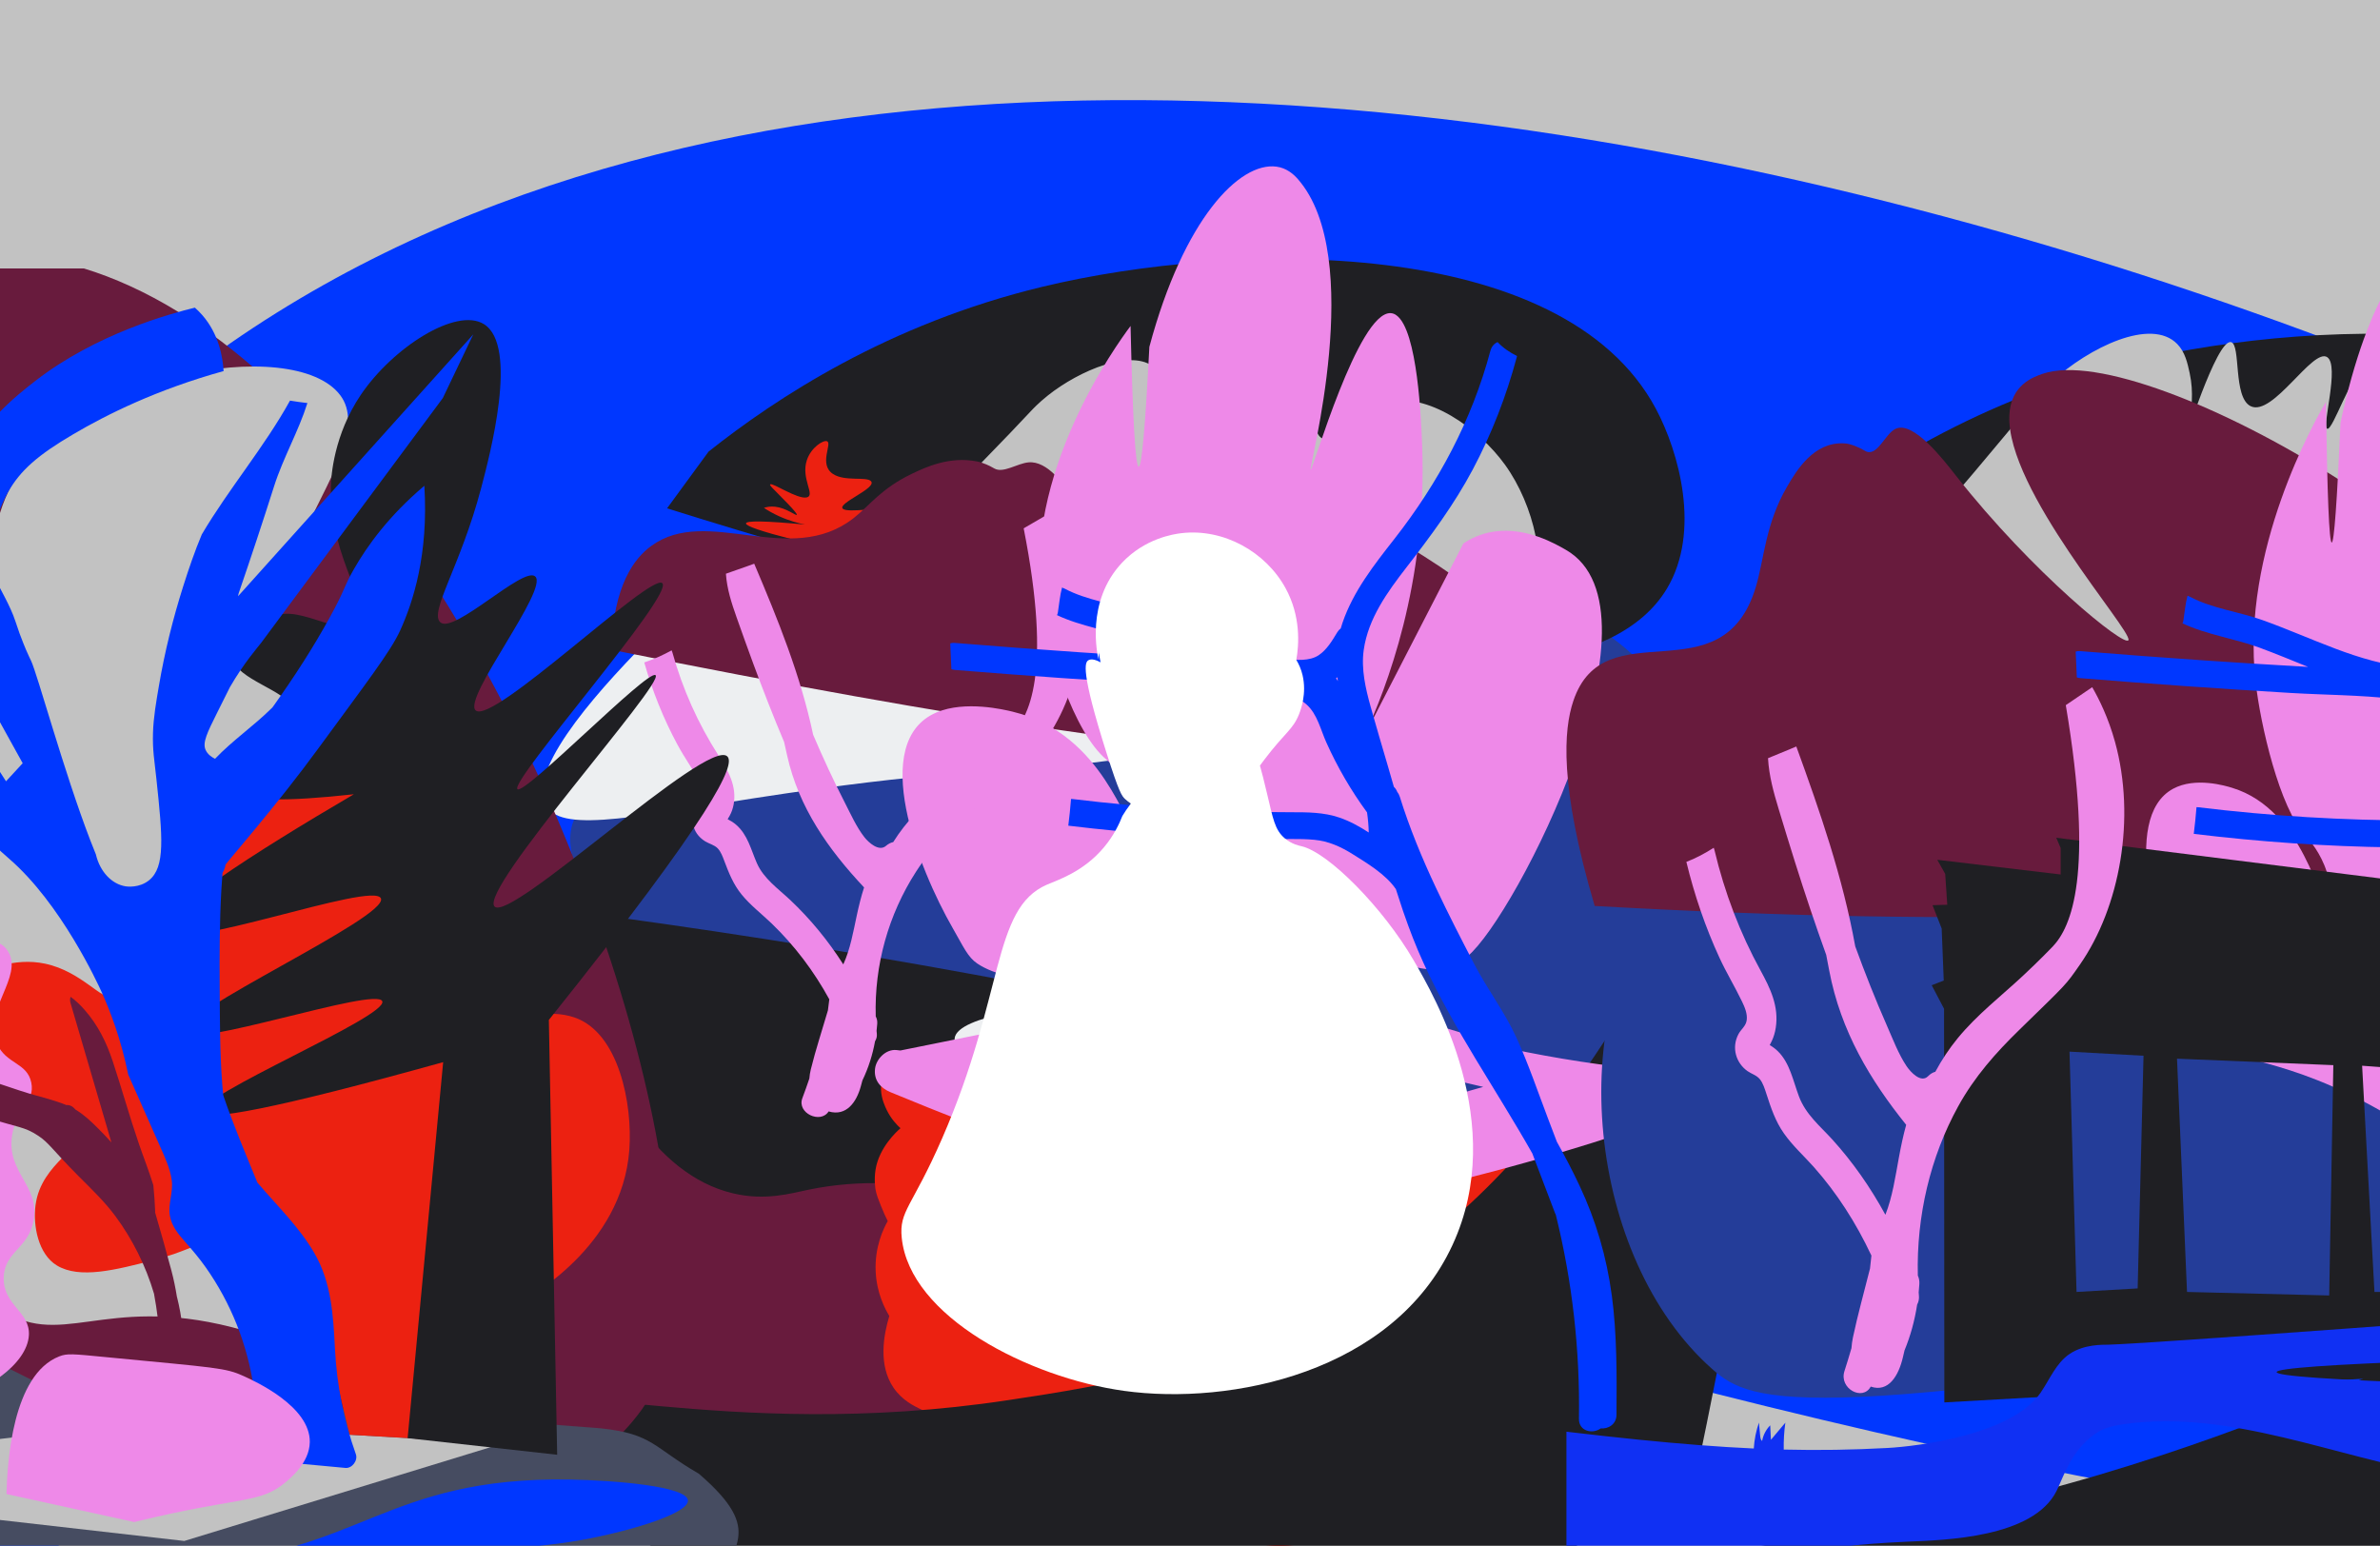
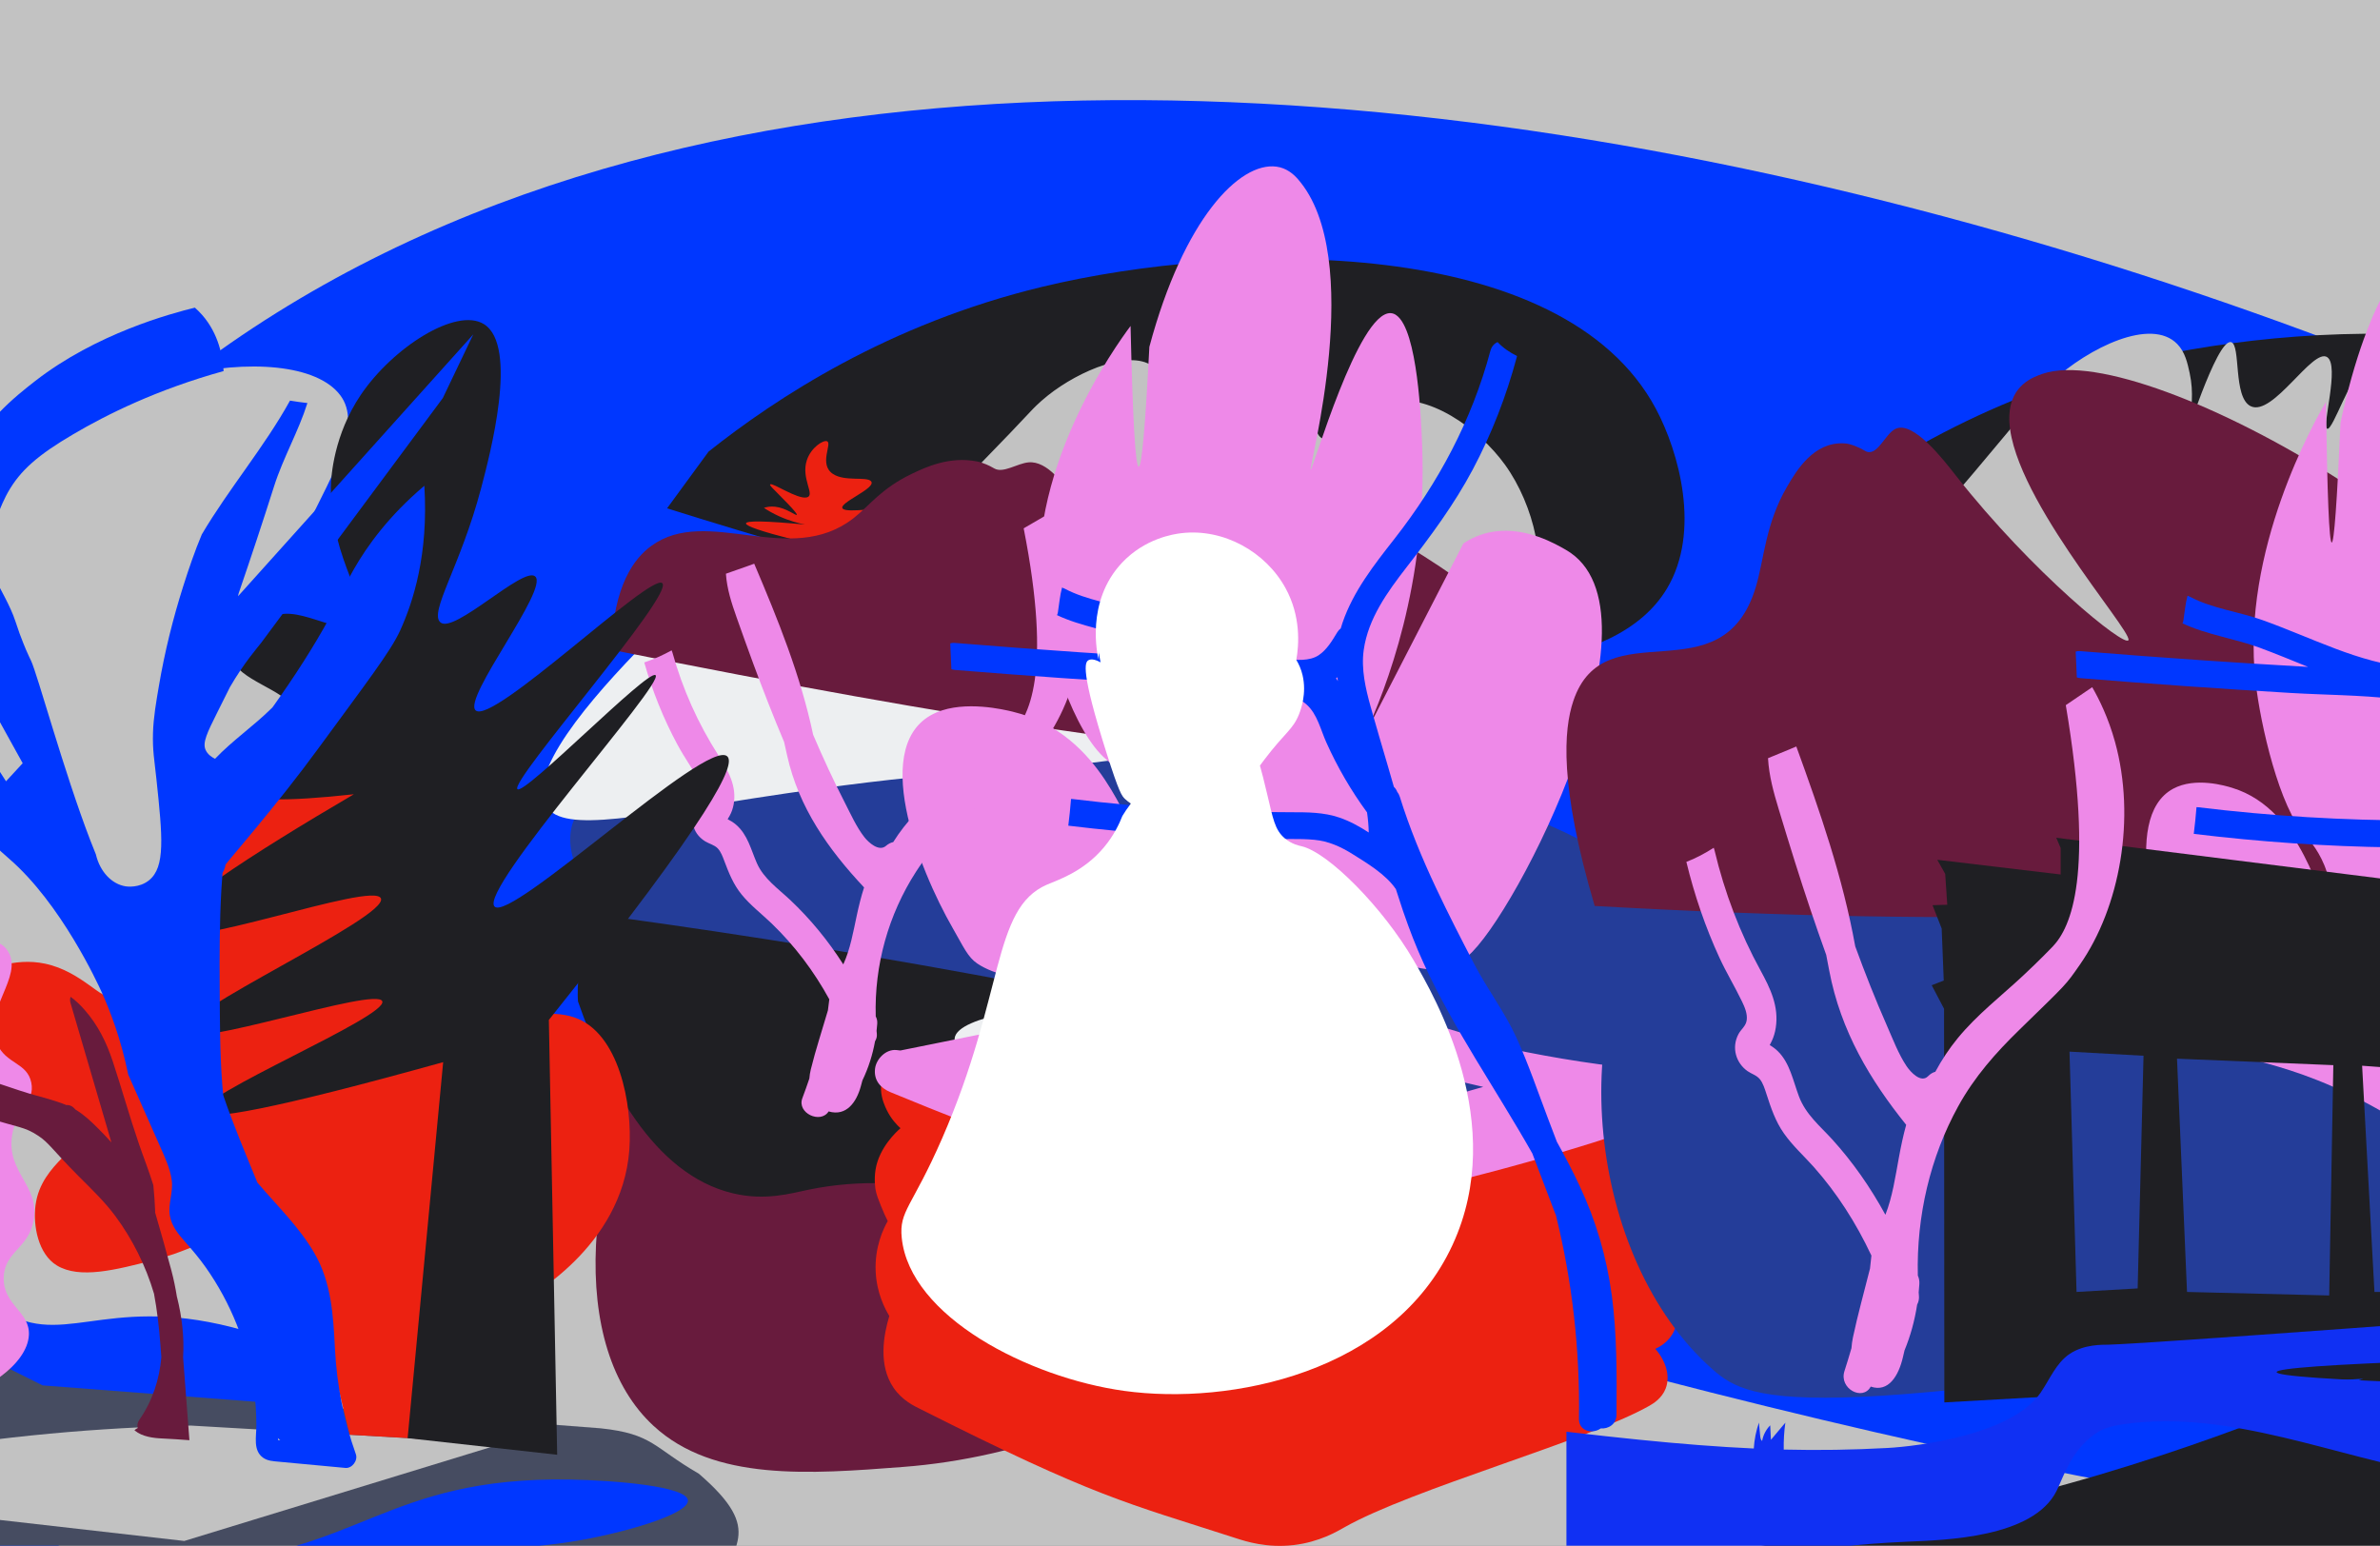
<svg xmlns="http://www.w3.org/2000/svg" width="1512" height="982" viewBox="0 0 1512 982" fill="none">
  <rect x="0" y="0" width="1512" height="982" fill="#808080" stroke="none" />
  <g clip-path="url(#clip0_6027_115)">
    <rect width="1512" height="982" fill="#C2C2C2" />
    <path d="M39.336 309.103C-169.673 526.091 -228.108 919.519 -115.366 999.936C-15.841 1070.94 177.111 869.297 503.444 710.467C2540.89 1394.41 2108.96 599.998 2004.12 513.62C1793.51 273.324 570.286 -242.098 39.336 309.065V309.103Z" fill="#0037FF" />
    <g clip-path="url(#clip1_6027_115)">
-       <path d="M363.653 523.547C372.52 495.487 417.648 505.858 587.489 475.237C882.721 422 948.052 354.303 1020.55 402.727C1107.26 460.65 1131.87 636.361 1058.09 721.792C1046.19 735.575 1008.22 774.225 898.56 782.793C621.568 804.41 339.924 598.641 363.665 523.558L363.653 523.547Z" fill="#243D99" />
+       <path d="M363.653 523.547C372.52 495.487 417.648 505.858 587.489 475.237C1107.26 460.65 1131.87 636.361 1058.09 721.792C1046.19 735.575 1008.22 774.225 898.56 782.793C621.568 804.41 339.924 598.641 363.665 523.558L363.653 523.547Z" fill="#243D99" />
      <path d="M450.164 286.893C492.581 253.239 564.023 205.837 662.193 182.199C783.885 152.887 992.72 148.994 1051.93 259.614C1066.63 287.088 1080.74 337.74 1058.97 373.978C994.65 481.083 656.863 396.157 423.781 322.947" fill="#1F1F23" />
      <path d="M418.567 399.787C472.332 400.327 516.151 398.041 545.6 395.95C729.649 382.868 822.788 333.364 922.267 383.178C931.915 388.014 971.162 407.654 968.428 425.4C966.005 441.136 932.144 445.11 756.698 475.249C741.33 477.89 716.027 482.255 681.684 485.953C647.135 489.675 630.94 489.525 602.053 491.88C574.28 494.143 536.802 498.209 479.132 507.11C396.572 519.848 351.536 530.3 345.31 508.385C338.557 484.633 381.284 436.668 418.579 399.787H418.567Z" fill="#EDEFF1" />
      <path d="M485.288 322.671C486.999 322.085 489.377 321.591 492.421 321.924C499.611 322.717 505.25 327.564 506.146 327.104C506.491 326.932 506.491 325.806 492.467 311.805C490.307 309.657 488.757 308.13 489.331 307.716C491.008 306.545 506.617 317.41 512.601 315.997C518.241 314.665 508.593 304.029 512.636 292.199C515.358 284.228 523.031 279.381 525.42 280.334C528.911 281.724 519.906 294.978 529.198 301.123C536.687 306.074 550.309 302.628 553.284 305.66C557.545 310.025 531.84 319.684 535.412 323.176C538.525 326.22 560.796 321.625 563.449 324.279C566.642 327.472 537.514 337.039 540.443 340.129C544.13 344.011 595.035 333.823 597.585 336.569C600.434 339.635 540.592 356.14 542.35 357.955C543.866 359.517 589.43 348.812 591.027 350.455C592.899 352.373 531.76 368.407 535.516 372.703C539.237 376.953 603.236 366.041 606.303 369.567C608.152 371.681 587.627 378.549 531.84 392.711C532.851 396.467 533.862 400.211 534.884 403.967C527.487 403.313 520.102 402.646 512.705 401.992C513.003 398.879 513.302 395.778 513.601 392.665C465.487 385.268 446.156 381.076 445.742 379.307C445.019 376.206 501.012 380.651 500.22 377.699C499.439 374.828 445.696 368.419 444.709 365.053C443.629 361.401 506.215 365.03 505.124 361.378C504.09 357.909 446.822 352.063 445.134 347.515C443.905 344.207 472.665 343.001 503.126 342.576C483.818 337.614 474.078 334.294 473.917 332.606C473.733 330.665 486.241 330.883 511.43 333.261C507.617 332.503 501.69 331.009 495.085 328.035C490.939 326.162 487.666 324.221 485.277 322.636L485.288 322.671Z" fill="#EC2111" />
      <path d="M573.373 344.482C614.389 303.593 639.302 277.933 655.187 260.9C656.002 260.027 659.85 255.904 665.742 251.217C685.9 235.206 719.392 221.124 733.486 233.621C737.758 237.411 739.033 242.557 740.228 247.347C744.604 264.943 735.668 280.954 736.127 281.126C736.92 281.425 754.642 231.198 762.522 232.737C767.966 233.793 763.475 258.522 773.077 262.646C785.103 267.814 806.593 235.241 814.426 239.777C821.249 243.729 811.394 272.202 814.426 273.213C817.435 274.212 827.796 246.462 832.907 247.703C837.719 248.863 831.529 274.178 839.948 278.496C848.149 282.7 858.842 261.13 879.539 255.616C907.013 248.311 939.737 272.604 956.081 295.208C974.849 321.166 983.612 360.964 972.793 381.421C955.576 414.017 872.142 428.926 573.385 344.471L573.373 344.482Z" fill="#C2C2C2" />
      <path d="M413.8 346.802C449.406 320.81 501.678 360.873 542.246 329.206C552.549 321.166 559.498 310.542 579.196 301.054C587.983 296.828 603.213 289.741 620.545 293.141C621.797 293.382 622.739 293.623 623.623 293.922C627.976 295.392 630.882 297.161 631.675 297.62C637.326 300.894 646.308 294.358 653.463 293.738C665.558 292.693 676.136 308.267 680.375 314.252C707.171 352.143 747.934 384.878 751.116 382.592C754.964 379.836 707.286 323.613 722.964 300.779C729.419 291.372 744.167 291.177 750.243 291.096C818.687 290.2 1012.07 403.175 993.938 455.608C979.937 496.095 838.799 503.561 388.29 412.777C389.806 371.417 403.072 354.624 413.8 346.791V346.802Z" fill="#681B3D" />
      <path d="M802.131 739.342C815.06 736.172 827.99 733.002 840.919 729.832C839.804 707.435 838.706 685.037 837.591 662.64C838.41 651.407 840.536 635.993 846.705 624.403C864.217 591.52 892.133 620.418 917.608 615.307C925.101 613.802 929.283 610.092 932.385 607.508C963.193 581.883 1061.79 387.922 994.855 349.352C988.146 345.482 969.867 334.949 949.776 337.625C940.331 338.877 933.587 342.645 929.649 345.309C908.739 385.946 887.828 426.583 866.918 467.22C880.545 437.747 906.874 370.785 903.494 282.918C902.901 267.585 900.671 209.639 887.027 200.22C886.312 199.726 885.145 199.014 883.49 198.934C862.84 197.946 834.054 298.677 832.66 298.482C831.039 298.252 868.155 163.351 824.452 113.697C821.647 110.516 817.238 106.703 810.895 105.864C787.546 102.797 752.067 138.714 730.181 220.366C727.602 271.111 725.354 296.483 723.42 296.471C721.329 296.471 719.604 266.666 718.245 207.089C709.515 218.781 649.328 301.422 661.909 384.947C666.021 412.203 681.686 464.831 703.015 482.691C704.27 483.736 712.756 490.72 718.437 501.459C724.605 513.129 725.738 525.993 722.218 526.682C714.411 528.221 702.109 466.255 643.194 452.104C637.949 450.841 613.205 444.903 595.047 452.587C551.571 470.976 583.32 551.537 605.294 589.705C612.159 601.639 614.808 608.071 620.889 612.16C643.124 627.126 685.903 621.647 768.5 659.137C779.652 664.19 788.887 668.842 795.37 672.207C797.617 694.593 799.883 716.968 802.148 739.354L802.131 739.342Z" fill="#EE89E8" />
      <path d="M429.34 625.597C600.215 676.043 771.078 726.477 941.953 776.912C926.206 787.536 906.06 800.515 882.123 814.447C873.704 819.34 836.548 840.819 791.799 861.367C711.628 898.191 650.994 926.032 573.614 931.97C514.324 936.519 453.518 941.194 415.259 905.932C361.643 856.543 366.524 741.903 429.34 625.586V625.597Z" fill="#681B3D" />
      <path d="M367.179 636.164C384.81 686.748 414.742 746.107 465.716 758.155C486.287 763.025 502.448 758.155 513.807 755.812C644.987 728.821 754.826 843.633 822.351 804.558C843.864 792.119 867.088 760.326 866.055 670.852C797.978 654.852 727.053 639.645 653.395 625.609C562.473 608.277 474.698 594.115 390.507 582.583C387.681 584.203 385.304 585.983 383.305 587.786C366.019 603.269 366.697 628.63 367.179 636.176V636.164Z" fill="#1F1F23" />
      <path d="M650.339 335.673C668.533 427.996 653.693 456.4 642.093 466.864C640.99 467.852 633.455 474.559 623.175 482.772C609.232 493.913 593.979 503.917 581.585 516.85C576.244 522.432 571.535 528.508 567.458 534.986C565.907 535.331 564.334 536.1 562.829 537.41C558.326 541.315 551.665 535.113 549.126 531.851C544.027 525.304 540.466 517.206 536.687 509.855C529.451 495.762 522.801 481.37 516.587 466.806C508.593 428.995 494.201 393.596 479.143 358.127C475.801 359.391 472.39 360.539 469.001 361.734C466.394 362.653 463.787 363.572 461.168 364.491C461.8 374.081 464.728 383.075 467.933 392.148C471.356 401.854 474.836 411.537 478.385 421.196C484.61 438.069 491.146 454.838 498.141 471.401C498.784 474.226 499.427 477.063 500.047 479.912C507.375 513.025 526.27 539.649 548.943 563.793C547.07 569.559 545.612 575.508 544.314 581.561C542.097 591.841 540.225 602.959 535.734 612.688C526.201 597.722 514.864 583.87 501.966 571.718C494.35 564.551 485.15 558.211 480.832 548.356C477.053 539.741 475.066 530.357 467.623 523.948C465.957 522.513 464.2 521.421 462.27 520.445C462.845 519.526 463.316 518.676 463.568 518.228C464.797 516.046 465.624 513.554 466.072 511.096C468.232 499.346 462.512 489.422 456.413 479.889C443.411 459.582 433.625 437.736 427.17 414.5C427.043 414.029 426.871 413.592 426.699 413.179C421.128 416.211 415.374 418.865 409.298 420.852C414.409 438.896 421.415 456.435 430.317 472.963C434.727 481.152 440.137 488.71 444.674 496.819C446.317 499.748 448.166 503.354 447.638 506.857C447.132 510.165 444.065 511.773 442.377 514.507C437.76 521.984 440.964 530.266 448.131 534.596C450.693 536.135 453.817 536.778 455.942 538.96C457.998 541.085 459.1 544.232 460.134 546.954C463.052 554.661 465.866 561.817 471.126 568.272C476.697 575.118 483.772 580.505 490.112 586.592C504.837 600.754 517.046 616.995 526.855 634.89C526.603 637.233 526.304 639.576 525.971 641.908C522.341 654.37 518.206 666.798 515.105 679.398C514.646 681.293 514.324 683.245 514.175 685.209C512.762 689.39 511.292 693.548 509.73 697.683C506.135 707.205 521.319 714.188 526.419 706.102C537.847 709.456 544.164 699.969 546.841 690.263C547.197 688.977 547.541 687.702 547.886 686.415C551.688 678.536 554.352 670.163 555.914 661.514C556.776 660.136 557.224 658.539 557.052 656.805C556.994 656.162 556.937 655.53 556.879 654.887C557.052 653.405 557.201 651.923 557.304 650.43C557.442 648.604 557.063 647.042 556.351 645.744C555.421 613.308 564.288 581.228 581.953 553.8C592.416 537.548 606.004 524.534 620.763 512.21C651.833 486.286 649.96 488.159 659.207 476.833C684.762 445.535 695.008 397.099 681.604 355.601C677.354 342.449 671.519 332.422 667.132 325.887L650.316 335.661L650.339 335.673Z" fill="#EE89E8" />
      <path d="M1059.66 750.754C1066.52 744.653 1071.8 737.155 1072.31 727.695C1073.38 708.013 1054.08 693.161 1035.29 698.772C1027.03 701.241 1022.29 707.596 1016.3 713.152C1010.04 718.944 1001.77 721.177 993.568 722.72C973.959 726.406 953.878 727.15 934.214 730.945C906.653 736.265 879.418 743.891 851.838 749.447C808.353 749.646 764.505 749.556 721.22 745.289C711.343 742.402 701.52 739.025 691.697 735.303C670.2 727.15 649.156 717.854 627.804 709.339C618.181 705.49 605.199 697.991 594.578 699.934C594.087 700.024 593.652 700.152 593.18 700.26C589.04 680.234 580.016 667.506 572.844 668.105C565.981 668.686 559.263 681.614 559.699 692.344C559.953 698.318 562.404 703.274 563.403 705.326C566.126 710.846 569.649 714.586 572.064 716.765C569.721 718.817 558.555 728.948 556.249 742.965C555.123 749.864 556.231 755.765 556.231 755.765C556.867 759.142 557.901 761.72 559.753 766.35C561.351 770.327 562.858 773.54 563.966 775.755C561.279 780.513 555.559 792.205 556.322 807.929C556.975 821.492 562.132 831.387 564.983 836.053C561.315 848.2 557.865 867.21 567.633 881.608C573.226 889.851 581.087 893.374 584.464 895.08C696.309 951.493 714.774 954.471 785.349 977.293C791.431 979.254 804.831 983.612 821.807 981.615C838.202 979.69 849.677 972.845 853.817 970.485C896.667 946.064 1008.46 915.379 1047.73 893.174C1050.42 891.649 1055.79 888.344 1058.17 882.207C1061.31 874.11 1058.22 864.505 1051.6 856.952C1059.29 853.447 1064.67 846.965 1065.52 838.141C1066.39 829.136 1062.84 820.893 1056.21 814.81C1054.45 813.194 1051.91 810.907 1049.31 809.345C1050.31 808.219 1051.27 806.948 1051.92 806.313C1065.85 792.95 1072.93 773.105 1054.76 759.778C1053.96 759.197 1052.76 758.652 1051.94 757.98C1053.38 755.184 1057.59 752.588 1059.66 750.754ZM1045.91 727.477C1044.91 726.224 1043.73 725.135 1042.43 724.264C1043.88 723.374 1045.31 723.229 1046.11 725.317C1046.37 725.988 1046.28 726.715 1045.91 727.477Z" fill="#EC2111" />
-       <path d="M443.491 998.428C387.773 970.402 316.848 920.025 325.015 897.548C335.283 869.315 458.744 917.039 640.484 889.53C700.808 880.399 787.124 867.34 871.568 813.287C1021.27 717.45 1061 559.405 1086.31 569.099C1116.46 580.653 1056.95 804.076 1069.81 807.418C1077.96 809.532 1105.03 720.964 1112.12 722.768C1119.42 724.628 1101.72 821.488 1074.58 951.508C934.166 1014.66 664.283 1109.51 443.491 998.428Z" fill="#1F1F23" />
      <path d="M606.475 659.619C608.301 644.837 666.787 638.944 682.718 637.336C693.917 636.211 707.539 634.89 724.952 636.165C766.565 639.197 822.788 656.46 822.317 672.529C821.812 689.62 757.054 707.928 697.971 700.681C652.028 695.041 604.775 673.368 606.475 659.63V659.619Z" fill="#EDEFF1" />
      <path d="M1050.34 680.088C1019.5 677.256 988.848 672.572 958.581 666.126C950.319 663.239 942.022 660.443 933.688 657.792C921.287 653.852 912.064 651.31 908.505 650.312C862.569 637.402 851.82 629.722 825.348 626.054C808.662 623.73 796.642 624.529 778.94 625.691C743.008 628.052 740.321 633.444 682.964 645.01C646.088 652.454 609.212 659.88 572.336 667.324C572.245 667.342 572.155 667.379 572.064 667.397C571.21 667.306 570.357 667.197 569.504 667.106C562.749 666.435 556.649 672.808 555.904 678.944C555.033 686.243 559.263 691.236 565.818 693.924C628.258 719.633 690.572 743.763 756.752 758.379C773.238 762.011 789.598 767.222 806.174 770.29C822.951 773.395 839.637 768.983 856.069 765.696C889.568 759.015 922.849 751.189 955.803 742.293C973.996 737.39 992.098 732.143 1010.07 726.551C1026.6 721.413 1043.21 715.712 1057.32 705.544C1068.63 697.392 1064.43 681.396 1050.33 680.088H1050.34ZM770.606 655.159C784.659 652.327 799.293 648.278 813.619 651.31C826.492 657.411 840.018 661.569 853.763 665.091C855.342 665.672 856.922 666.235 858.502 666.78C885.954 676.203 913.952 684.119 942.294 690.51C933.652 692.852 925.082 695.467 916.53 698.045C888.678 706.452 860.626 717.019 832.175 723.174C818.775 726.079 805.412 721.558 792.448 718.362C777.941 714.804 763.525 710.918 749.127 706.96C721.456 699.334 693.876 691.345 666.006 684.428C659.778 682.884 653.55 681.432 647.305 680.016C688.411 671.718 729.518 663.439 770.624 655.141L770.606 655.159Z" fill="#EE89E8" />
      <path d="M1023.92 822.729C1020.68 798.482 1013.88 775.419 1003.48 753.286C999.026 743.787 994.156 734.506 989.056 725.364C987.184 720.448 985.312 715.52 983.44 710.604C976.927 693.49 971.024 675.974 963.42 659.309C955.92 642.884 944.939 628.538 936.601 612.561C928.25 596.573 920.015 580.504 912.331 564.183C903.441 545.312 895.458 526.038 889.256 506.11C888.888 504.916 888.337 503.94 887.682 503.136C887.212 501.907 886.499 500.793 885.523 499.908C884.283 495.578 883.042 491.248 881.779 486.918C878.092 474.283 874.29 461.683 870.764 449.003C867.525 437.356 864.665 425.101 866.365 412.949C869.156 393.01 881.423 376.079 893.437 360.562C908.851 340.646 923.702 320.706 935.578 298.401C947.65 275.705 956.999 251.562 963.638 226.729C963.684 226.545 963.719 226.385 963.753 226.201C959.136 223.881 954.898 221.044 951.394 217.322C949.315 218.264 947.593 220.067 946.835 222.893C935.062 266.976 913.824 306.648 885.787 342.46C872.923 358.885 859.772 375.597 852.915 395.571C852.49 396.8 852.122 398.017 851.766 399.246C850.939 399.867 850.204 400.648 849.618 401.612C846.414 406.884 842.991 412.788 837.731 416.28C831.827 420.196 823.27 419.278 816.539 418.807C800.172 417.647 784.034 412.685 768.758 406.953C753.206 401.107 738.022 394.365 722.378 388.771C707.355 383.396 690.482 381.478 676.355 373.966C675.792 373.667 675.241 373.449 674.701 373.277C673.311 378.423 672.897 384.039 672.082 389.001C671.979 389.667 671.772 390.276 671.508 390.804C686.922 398.086 704.575 400.406 720.529 406.287C730.901 410.1 741.089 414.373 751.334 418.485C729.557 417.245 707.78 415.889 686.003 414.408C659.39 412.593 632.789 410.594 606.199 408.435C605.315 408.366 604.476 408.492 603.672 408.768L604.407 425.181C605.223 425.423 606.084 425.572 606.969 425.652C651.407 429.27 695.892 432.406 740.4 435.036C762.085 436.323 784.161 436.311 805.743 438.769C814.345 439.745 823.488 441.744 830.138 447.682C836.892 453.724 839.04 463.751 842.647 471.756C849.699 487.458 858.325 502.286 868.467 516.115C869.087 520.318 869.454 524.568 869.558 528.887C863.723 525.108 857.681 521.754 851.02 519.457C841.039 516.011 830.517 516.023 820.077 516.023C773.8 516.023 727.57 513.243 681.638 507.661C681.225 507.615 680.811 507.592 680.421 507.592C679.996 513.266 679.364 518.917 678.686 524.557C720.621 529.633 762.809 532.562 805.053 533.125C814.943 533.252 825.073 532.62 834.928 533.527C844.036 534.366 851.893 537.961 859.542 542.785C867.927 548.068 880.377 555.385 886.798 564.895C888.222 569.409 889.681 573.9 891.209 578.379C891.323 578.85 891.484 579.298 891.668 579.712C895.424 590.612 899.57 601.385 904.394 611.906C923.805 654.243 950.613 692.365 973.47 732.783C978.271 745.395 983.072 758.006 987.873 770.618C988.023 771.02 988.195 771.387 988.39 771.743C998.888 814.149 1003.79 857.692 1003.1 901.418C1002.98 909.401 1011.86 911.216 1016.91 907.494C1021.61 907.931 1026.9 904.956 1026.95 898.834C1027.13 873.45 1027.3 847.929 1023.94 822.717L1023.92 822.729ZM848.768 430.89C849.056 430.683 849.343 430.476 849.63 430.258C849.722 431.085 849.837 431.901 849.94 432.728C849.561 432.107 849.17 431.499 848.768 430.89Z" fill="#0037FF" />
    </g>
    <g clip-path="url(#clip2_6027_115)">
-       <path d="M380.883 923.277H-149.775L-282.288 5.572C-143.287 20.24 -318.109 229.85 -179.107 244.517C172.848 -104.951 510.201 751.943 407.989 895.125C400.822 905.164 391.92 914.639 380.871 923.277H380.883Z" fill="#681B3D" />
      <path d="M144.951 614.503C126.482 605.509 191.021 422.781 209.169 427.112C225.433 430.994 198.912 583.813 224.123 589.866C234.392 592.335 240.077 567.262 263.715 562.598C299.436 555.546 348.607 600.502 348.17 637.383C348.078 644.768 346.08 645.572 345.839 655.99C345.241 681.787 357.037 697.522 363.125 712.167C378.286 748.634 368.259 802.813 344.644 814.219C327.312 822.592 308.51 804.168 279.542 815.976C271.169 819.387 262.004 827.278 258.431 830.057C244.844 840.59 238.71 848.469 234.679 852.053C216.715 868.018 180.799 851.766 147.582 843.255C64.711 822.029 37.789 859.071 -1.975 830.057C-26.107 812.45 -35.434 784.792 -45.082 756.158C-56.901 721.091 -50.962 710.743 -57.394 669.945C-70.856 584.64 -107.415 562.874 -116.34 471.998C-117.017 465.038 -117.523 459.559 -117.81 453.552C-118.028 449.13 -118.522 438.908 -118.097 435.048C-115.455 411.158 -49.871 383.144 -23.132 404.576C-13.966 411.927 -13.174 422.023 -9.648 421.587C-0.689 420.461 -15.586 356.382 5.066 312.747C40.66 237.549 186.806 211.775 216.21 251.16C243.856 288.19 144.63 371.371 181.017 440.332C191.435 460.076 224.698 501.138 270.756 508.948C282.793 510.993 296.438 510.855 297.15 515.105C298.414 522.628 257.042 528.382 214.693 554.501C166.223 584.387 152.98 618.431 144.951 614.526V614.503Z" fill="#C2C2C2" />
      <path d="M-200.795 927.676C-168.589 922.163 -136.382 916.649 -104.176 911.136C-101.661 906.186 -99.145 901.235 -96.63 896.273C-112.193 874.967 -127.756 853.673 -143.32 832.366L-80.274 826.497C-44.496 844.381 -8.717 862.275 27.061 880.159C145.239 889.256 263.428 898.341 381.606 907.426C414.742 910.941 414.976 919.515 443.933 936.243C487.227 973.512 463.614 982.107 454.92 1014.16C236.057 1027.26 17.183 1040.36 -201.679 1053.46C-201.381 1011.52 -201.093 969.587 -200.795 927.653V927.676Z" fill="#464C61" />
      <path d="M-133.063 937.359C-111.584 932.408 -89.198 927.848 -65.963 923.817C1.367 912.136 64.241 906.933 121.188 905.681C187.174 909.494 253.148 913.307 319.134 917.121C251.781 937.749 184.429 958.378 117.076 978.995C73.464 974.021 29.841 969.059 -13.771 964.086C-53.535 955.173 -93.31 946.26 -133.074 937.359H-133.063Z" fill="#C2C2C2" />
      <path d="M319.146 917.12C315.401 907.679 293.211 851.088 296.277 829.851C297.07 824.326 299.436 822.179 300.263 821.512C308.694 814.701 327.094 825.682 329.954 827.428C335.329 824.636 395.193 792.361 399.799 730.625C401.981 701.416 393.126 656.024 364.963 646.411C333.698 635.741 291.43 665.558 283.344 656.415C278.796 651.269 293.28 642.471 290.316 627.23C287.583 613.217 272.077 614.434 262.452 596.379C254.458 581.39 260.648 572.649 252.344 565.654C241.375 556.408 225.444 567.4 219.104 560.175C209.559 549.31 240.87 518.976 231.222 502.7C224.227 490.881 197.603 489.733 178.433 498.404C153.911 509.5 158.723 528.566 133.225 547.357C102.431 570.053 74.831 557.258 64.849 576.405C53.984 597.24 78.713 627.586 71.305 632.708C65.527 636.705 52.135 617.145 28.543 612.218C9.258 608.186 -9.165 615.548 -23.212 623.887C-27.141 628.102 -36.972 639.875 -35.158 654.738C-32.918 673.092 -10.647 684.303 7.65 693.755C35.124 707.952 48.85 706.08 51.377 715.395C55.121 729.224 26.2 738.068 22.582 765.634C20.87 778.659 24.27 796.795 36.181 803.996C50.63 812.714 73.659 806.764 97.228 800.666C118.948 795.049 121.383 790.937 135.051 788.996C150.189 786.848 170.278 788.617 195.937 801.837L222.056 911.515C254.423 913.387 286.802 915.26 319.169 917.132L319.146 917.12Z" fill="#EC2111" />
      <path d="M-159.182 860.46C-177.444 847.079 -180.683 837.776 -179.753 831.504C-178.684 824.303 -172.126 821.443 -172.138 812.461C-172.138 810.072 -172.608 806.925 -179.753 794.933C-189.182 779.117 -191.411 779.497 -194.225 772.077C-197.383 763.738 -199.715 749.691 -193.467 744.648C-187.689 739.985 -178.145 745.912 -175.939 742.363C-173.516 738.458 -185.3 731.647 -187.368 717.978C-188.918 707.722 -184.152 699.096 -182.796 696.649C-175.319 683.119 -165.292 685.577 -159.94 675.32C-152.945 661.916 -167.451 652.704 -162.225 634.178C-158.515 621.038 -146.363 608.45 -134.039 607.508C-124.552 606.784 -119.831 613.331 -115.754 610.551C-107.599 605.004 -122.588 576.22 -113.468 569.409C-108.196 565.47 -99.536 572.361 -95.183 567.882C-91.335 563.93 -96.779 557.211 -95.183 548.069C-92.725 533.998 -74.738 520.985 -64.711 524.454C-54.971 527.819 -58.531 544.703 -44.898 551.882C-37.248 555.913 -33.389 552.031 -28.14 556.453C-19.709 563.54 -27.106 575.635 -19.755 587.695C-12.439 599.697 -0.953 594.54 5.135 604.452C15.059 620.636 -11.072 641.713 -1.975 662.869C3.768 676.216 17.183 674.838 19.871 687.759C22.478 700.336 10.315 704.31 7.685 721.286C4.009 744.959 25.224 752.93 21.399 775.132C18.252 793.383 2.711 794.979 2.355 811.703C1.965 829.379 19.205 833.193 18.355 848.274C17.298 867.019 -10.727 885.729 -35.743 890.174C-52.547 893.16 -63.298 888.888 -69.27 896.273C-75.278 903.704 -71.522 916.89 -66.985 927.514C-74.094 928.789 -81.204 930.053 -88.314 931.328C-82.582 912.25 -85.247 904.405 -89.072 900.856C-99.627 891.058 -124.092 909.286 -135.544 898.57C-144.101 890.576 -136.819 874.484 -148.5 865.043C-152.198 862.057 -156.299 860.943 -159.17 860.472L-159.182 860.46Z" fill="#EE89E8" />
      <path d="M173.253 453.001C177.755 452.232 182.556 450.83 183.085 448.143C184.624 440.275 147.996 430.294 149.293 419.221C149.879 414.271 157.506 413.72 167.476 399.868C170.715 395.365 170.002 395.136 171.53 393.688C185.256 380.813 217.381 405.875 226.536 396.273C237.551 384.706 209.801 357.393 210.203 309.463C210.26 302.353 212.201 276.131 229.109 251.011C249.427 220.815 289.834 194.984 307.442 205.93C329.564 219.69 311.301 288.8 305.604 310.324C292.441 360.115 272.364 389.06 279.818 395.423C288.513 402.843 332.515 359.644 339.981 366.203C348.94 374.071 293.831 443.525 302.158 451.301C312.622 461.064 413.594 363.584 420.773 370.51C428.399 377.861 323.465 496.51 328.737 501.357C333.182 505.445 411.871 424.746 416.477 428.961C422.243 434.233 303.858 565.459 314.196 575.946C324.383 586.283 449.372 468.576 462.041 480.533C467.428 485.621 454.311 515.909 348.688 647.985C350.445 740.067 352.202 832.148 353.971 924.23C322.305 920.716 290.627 917.189 258.96 913.675C266.483 834.044 274.018 754.412 281.541 674.793C173.781 704.782 130.652 712.592 128.539 706.597C124.863 696.145 246.59 645.929 242.857 636.12C239.216 626.564 120.923 666.948 116.501 655.887C111.689 643.85 246.808 582.837 241.996 570.788C237.424 559.348 112.033 605.992 105.326 591.417C100.444 580.804 160.538 542.281 224.801 504.607C202.634 507.019 185.818 508.087 174.356 507.8C157.414 507.375 156.277 503.654 156.036 502.884C154.049 496.567 173.712 483.921 205.769 467.933C203.69 465.716 201.037 463.315 197.729 461.099C188.288 454.77 178.686 453.357 173.23 453.036L173.253 453.001Z" fill="#1F1F23" />
      <path d="M269.584 308.612C246.911 327.816 233.266 346.814 224.732 361.757C217.967 373.587 219.839 373.404 209.663 391.953C198.947 411.491 186.818 430.224 173.873 448.337C173.609 448.705 173.356 449.049 173.103 449.405C172.92 449.589 172.736 449.784 172.541 449.968C161.124 461.27 147.685 470.447 136.613 482.071C134.58 481.083 131.892 479.337 130.583 476.351C128.573 471.78 131.628 465.474 137.83 453.046C143.298 442.089 146.031 436.599 146.077 436.541C154.99 421.081 164.305 410.56 165.89 408.424C204.368 356.577 242.845 304.741 281.323 252.894C287.778 239.41 294.222 225.914 300.677 212.43C250.874 267.872 201.071 323.314 151.269 378.756C151.349 378.331 151.372 377.676 151.625 376.941C159.389 354.326 166.89 331.676 174.137 308.888C179.892 290.798 189.597 274.143 195.294 256.064C191.607 255.639 187.92 255.134 184.245 254.514C167.774 284.262 145.492 310.266 128.205 339.52C123.737 350.179 119.981 361.148 116.467 372.221C109.874 393.01 104.613 414.201 100.961 435.703C99.284 445.581 97.481 455.677 97.194 465.715C96.883 476.776 98.043 482.496 99.353 494.786C103.293 531.897 105.073 550.825 94.713 559.233C88.418 564.333 80.551 563.218 79.907 563.115C70.983 561.76 63.448 553.708 60.921 542.831C59.371 539.029 58.165 535.94 57.395 533.941C40.545 490.226 23.673 427.823 19.653 419.611C19.48 419.267 18.16 416.579 16.529 412.811C16 411.594 15.506 410.376 14.84 408.7C12.934 403.91 12.015 401.509 9.729 394.538C6.513 384.763 0.001 374.173 -2.561 368.43C-12.783 345.459 3.09 316.216 5.066 312.712C12.899 298.861 23.983 289.132 46.656 275.809C67.629 263.484 99.376 247.576 142.057 235.746C141.517 226.913 139.105 212.292 128.481 200.151C126.953 198.406 125.38 196.855 123.795 195.454C108.622 199.164 61.163 211.89 22.329 242.086C9.35 252.182 -10.67 268.09 -24.303 295.851C-26.072 299.446 -27.359 302.502 -28.209 304.592L-29.943 299.148C-31.953 292.842 -33.998 286.548 -35.962 280.219C-36.766 276.544 -37.558 272.88 -38.328 269.193C-40.855 256.972 -43.129 244.693 -45.15 232.369C-47.39 218.69 -48.768 208.708 -50.25 196.108C-50.399 194.856 -50.629 193.616 -50.951 192.398C-59.772 192.777 -68.616 192.881 -77.448 192.904C-81.135 192.904 -85.098 192.64 -89.107 192.513C-89.29 193.673 -89.371 194.868 -89.302 196.108C-88.13 215.749 -86.798 235.459 -83.019 254.812C-80.596 267.275 -77.081 279.473 -73.302 291.59C-71.545 299.596 -69.661 307.578 -67.686 315.55C-67.502 315.997 -67.306 316.434 -67.111 316.882C-66.089 317.801 -65.411 319.099 -65.411 320.787C-63.746 324.577 -62.08 328.368 -60.691 332.284C-57.911 340.083 -54.741 347.905 -51.536 355.543C-48.24 363.376 -44.002 370.693 -41.061 378.722C-38.695 385.2 -34.526 391.735 -33.481 398.592C-25.682 412.547 -17.894 426.526 -10.13 440.527C-1.929 455.309 6.26 470.091 14.415 484.897C10.889 488.721 7.351 492.535 3.825 496.359C-9.648 475.168 -20.1 459.8 -27.336 449.44C-34.939 438.563 -37.857 434.049 -41.992 426.353C-46.448 418.084 -49.469 409.17 -54.121 400.97C-54.19 400.855 -54.236 400.751 -54.293 400.637C-56.544 397.742 -58.692 394.733 -60.714 391.494C-65.675 383.546 -70.499 375.528 -75.553 367.638C-83.478 355.267 -92.449 340.818 -91.599 325.611C-93.885 325.967 -96.193 326.266 -98.513 326.381C-100.041 326.45 -101.592 326.507 -103.142 326.587C-105.428 327.058 -107.714 327.598 -109.999 328.161C-110.505 329.815 -110.849 331.561 -110.987 333.387C-111.768 343.093 -110.918 352.304 -108.908 361.16C-106.645 377.194 -102.476 392.884 -96.055 407.93C-90.933 419.933 -84.168 430.752 -75.955 440.883C-68.444 450.152 -59.175 457.939 -51.892 467.381C-51.801 467.576 -50.457 469.483 -50.193 469.85C-49.951 470.195 -49.733 470.551 -49.503 470.907C-43.818 481.359 -38.087 491.914 -31.792 502.01C-29.966 505.031 -28.048 507.995 -26.015 510.878C-13.105 529.255 1.781 542.073 5.709 545.473C38.811 574.061 62.185 624.978 64.643 630.434C70.018 642.344 76.795 659.941 81.469 682.694C88.177 697.821 94.873 712.948 101.57 728.075C104.648 735.023 108.105 742.306 109.116 749.921C110.127 757.524 106.646 764.795 107.921 772.341C109.035 778.945 113.285 784.102 117.592 788.961C122.187 794.152 126.632 799.413 130.64 805.076C146.64 827.714 157.115 854.017 161.158 881.433C162.353 889.508 162.87 897.709 162.87 905.875C162.87 912.617 160.687 921.37 167.004 926.01C169.968 928.181 173.379 928.273 176.917 928.629C181.385 929.077 185.864 929.467 190.344 929.881L219.426 932.591C223.71 932.993 227.489 927.836 226.076 923.862C218.369 902.269 213.993 879.975 212.81 857.083C211.707 835.789 210.651 814.907 199.659 796.002C189.976 779.347 175.872 765.897 163.501 751.276C155.99 732.899 148.156 714.521 141.828 695.845C141.586 693.594 141.38 691.331 141.207 689.057C139.634 668.566 139.726 647.949 139.565 627.413C139.416 606.83 139.484 586.225 140.61 565.665C140.817 561.944 141.069 558.234 141.357 554.524C142.321 552.962 143.011 551.204 143.321 549.263C143.481 549.045 143.619 548.861 143.688 548.769C144.308 547.988 144.94 547.207 145.583 546.438C147.249 544.405 148.949 542.406 150.637 540.396C154.29 536.066 157.919 531.724 161.526 527.36C175.515 510.453 189.241 493.235 202.22 475.49C232.451 434.164 248.14 413.926 254.205 400.591C262.44 382.489 272.307 352.27 269.584 308.578V308.612ZM178.077 915.006L176.618 914.869C176.664 914.593 176.63 914.202 176.526 913.709C177.032 914.156 177.548 914.593 178.077 915.006Z" fill="#0037FF" />
      <path d="M112.412 824.016C111.516 818.411 110.391 812.829 108.921 807.293C105.636 794.911 102.132 782.575 98.537 770.262C98.56 769.998 98.583 769.734 98.572 769.447C98.354 763.945 97.952 758.467 97.423 752.999C97.377 752.861 97.343 752.724 97.297 752.586C94.632 743.925 91.29 735.541 88.349 726.984C82.331 709.479 77.38 691.63 71.557 674.069C67.583 662.1 62.242 651.315 53.88 641.736C51.319 638.807 48.264 635.752 44.853 633.294C44.451 634.465 44.382 635.809 44.818 637.291C53.467 666.798 62.116 696.294 70.776 725.801C67.928 722.573 64.918 719.484 61.886 716.463C57.579 712.167 53.122 707.998 47.908 704.908C47.667 704.644 47.425 704.368 47.173 704.104C45.668 702.485 43.853 701.899 42.108 702.048C38.788 700.67 35.377 699.556 31.931 698.545C26.349 696.891 22.214 695.777 21.571 695.605C15.541 694.077 -13.725 684.302 -89.405 657.931C-92.725 664.777 -96.056 671.611 -99.375 678.456C-83.972 681.672 -71.912 685.302 -64.182 687.84C-37.535 696.592 -35.054 701.29 -7.879 710.123C11.819 716.532 15.3 715.613 24.396 721.631C31.253 726.168 33.447 730.705 50.056 747.36C58.096 755.423 66.434 763.371 73.234 772.537C84.088 787.17 92.645 804.226 97.837 821.891C99.824 832.481 101.053 843.14 101.891 854.132C102.098 856.831 102.305 859.53 102.511 862.23C101.294 876.369 96.837 890.094 88.522 902.016C87.235 903.854 87.04 905.68 87.545 907.242C87.396 907.311 87.258 907.392 87.109 907.461C86.443 907.759 85.891 908.196 85.421 908.713C85.524 908.793 85.639 908.862 85.742 908.942C90.428 912.756 97.446 913.663 103.269 913.893C108.978 914.122 114.652 914.582 120.337 914.984C118.994 897.422 117.65 879.86 116.317 862.298C117.121 849.584 115.617 836.628 112.447 823.993L112.412 824.016Z" fill="#681B3D" />
      <path d="M462.546 1003.33C321.856 988.734 289.133 984.232 289.237 983.095C289.34 981.992 320.57 986.116 362.252 979.58C395.538 974.354 437.829 961.972 437.036 953.186C436.221 944.158 390.071 940.482 362.252 939.989C243.362 937.864 225.731 989.55 122.072 991.893C62.69 993.237 40.052 976.915 -42.44 985.737C-67.502 988.413 -113.457 993.329 -113.698 1001.58C-114.192 1018.14 69.777 1050.73 258.443 1036.77C343.519 1030.46 413.548 1015.88 462.546 1003.33Z" fill="#0037FF" />
-       <path d="M4.112 949.177C4.618 928.916 7.937 873.313 37.628 861.735C42.705 859.748 45.852 860.116 67.996 862.264C137.911 869.017 143.125 868.925 154.921 874.301C162.307 877.678 197.155 893.585 196.81 916.189C196.603 929.295 184.658 939.035 180.581 942.366C168.555 952.175 157.724 952.106 126.126 958.078C116.926 959.813 102.764 962.673 85.283 966.98C58.233 961.042 31.173 955.115 4.124 949.177H4.112Z" fill="#EE89E8" />
    </g>
    <g clip-path="url(#clip3_6027_115)">
      <path d="M1056.64 570.989C1096.67 525.827 1149.28 546.329 1280.48 522.68C1575.71 469.443 1641.04 401.745 1713.54 450.17C1800.24 508.093 1824.86 683.803 1751.07 769.234C1718.38 807.08 1675.93 815.534 1591.55 830.236C1146.94 907.65 1113.12 892.121 1087.93 869.919C1007.62 799.132 993.835 641.845 1056.64 570.989Z" fill="#243D99" />
      <path d="M1143.15 334.335C1185.57 300.681 1257.01 253.279 1355.18 229.642C1476.87 200.33 1685.71 196.436 1744.92 307.056C1759.62 334.53 1773.72 385.183 1751.96 421.421C1687.64 528.526 1349.85 443.6 1116.77 370.389" fill="#1F1F23" />
      <path d="M1111.55 447.229C1165.32 447.769 1209.14 445.483 1238.59 443.393C1422.64 430.31 1515.77 380.807 1615.25 430.621C1624.9 435.456 1664.15 455.097 1661.41 472.842C1658.99 488.578 1625.13 492.552 1449.68 522.691C1434.32 525.333 1409.01 529.697 1374.67 533.396C1340.12 537.117 1323.93 536.968 1295.04 539.322C1267.27 541.585 1229.79 545.651 1172.12 554.553C1089.56 567.29 1044.52 577.743 1038.3 555.828C1031.54 532.075 1074.27 484.11 1111.56 447.229H1111.55Z" fill="#EDEFF1" />
      <path d="M1178.27 370.113C1179.99 369.527 1182.36 369.033 1185.41 369.366C1192.6 370.159 1198.24 375.006 1199.13 374.547C1199.48 374.374 1199.48 373.249 1185.45 359.247C1183.29 357.1 1181.74 355.572 1182.32 355.158C1183.99 353.987 1199.6 364.853 1205.59 363.44C1211.23 362.107 1201.58 351.472 1205.62 339.641C1208.34 331.67 1216.02 326.823 1218.41 327.776C1221.9 329.166 1212.89 342.421 1222.18 348.566C1229.67 353.516 1243.3 350.07 1246.27 353.103C1250.53 357.467 1224.83 367.127 1228.4 370.618C1231.51 373.662 1253.78 369.068 1256.43 371.721C1259.63 374.914 1230.5 384.482 1233.43 387.571C1237.12 391.454 1288.02 381.266 1290.57 384.011C1293.42 387.078 1233.58 403.583 1235.34 405.398C1236.85 406.96 1282.42 396.255 1284.01 397.897C1285.88 399.815 1224.75 415.85 1228.5 420.145C1232.22 424.395 1296.22 413.484 1299.29 417.01C1301.14 419.123 1280.61 425.992 1224.83 440.154C1225.84 443.91 1226.85 447.654 1227.87 451.41C1220.47 450.755 1213.09 450.089 1205.69 449.434C1205.99 446.322 1206.29 443.22 1206.59 440.108C1158.47 432.711 1139.14 428.518 1138.73 426.75C1138 423.648 1194 428.094 1193.21 425.142C1192.42 422.27 1138.68 415.861 1137.69 412.496C1136.61 408.843 1199.2 412.473 1198.11 408.82C1197.08 405.352 1139.81 399.505 1138.12 394.957C1136.89 391.649 1165.65 390.443 1196.11 390.018C1176.8 385.056 1167.06 381.737 1166.9 380.048C1166.72 378.107 1179.23 378.325 1204.42 380.703C1200.6 379.945 1194.68 378.452 1188.07 375.477C1183.92 373.605 1180.65 371.664 1178.26 370.079L1178.27 370.113Z" fill="#EC2111" />
      <path d="M1194.66 369.321C1242.95 313.706 1272.29 278.801 1291 255.645C1291.95 254.462 1296.49 248.857 1303.42 242.483C1327.16 220.706 1366.58 201.559 1383.18 218.546C1388.21 223.692 1389.72 230.71 1391.12 237.222C1396.28 261.159 1385.74 282.924 1386.28 283.166C1387.21 283.579 1408.08 215.261 1417.36 217.352C1423.77 218.799 1418.49 252.418 1429.79 258.035C1443.95 265.064 1469.26 220.752 1478.48 226.919C1486.51 232.295 1474.91 271.025 1478.48 272.392C1482.02 273.747 1494.21 236.005 1500.23 237.693C1505.9 239.278 1498.6 273.713 1508.51 279.57C1518.17 285.29 1530.76 255.944 1555.12 248.455C1587.47 238.52 1626 271.565 1645.24 302.301C1667.34 337.608 1677.65 391.73 1664.93 419.571C1644.66 463.907 1546.43 484.191 1194.65 369.309L1194.66 369.321Z" fill="#C2C2C2" />
      <path d="M999.486 445.437C1019.25 386.216 1094.15 444.116 1115.48 372.847C1120.89 354.756 1121.49 332.899 1135.31 309.204C1141.46 298.637 1152.28 280.765 1171.33 281.661C1172.7 281.729 1173.77 281.867 1174.81 282.143C1179.94 283.498 1183.84 285.876 1184.9 286.485C1192.39 290.792 1197.38 275.883 1204.05 272.518C1215.33 266.809 1234.88 292.365 1242.55 302.128C1291.12 363.945 1350.41 411.864 1352.2 406.638C1354.36 400.332 1274.51 311.087 1276.52 263.903C1277.35 244.481 1291.74 239.531 1297.67 237.486C1364.45 214.503 1620.89 363.463 1633.83 466.215C1643.81 545.548 1509.39 603.333 1013.1 575.571C990.331 498.513 993.524 463.286 999.486 445.437Z" fill="#681B3D" />
      <path d="M1541.04 787.371C1551.15 784.166 1561.26 780.962 1571.35 777.757C1570.57 755.36 1569.8 732.962 1569.02 710.565C1569.71 699.332 1571.42 683.906 1576.28 672.306C1590.09 639.376 1611.77 668.194 1631.68 663.025C1636.95 661.658 1640.13 658.27 1643.24 655.18C1711.07 587.896 1771.64 527.825 1757.7 508.61C1746.06 492.575 1687.04 511.309 1687.31 514.479C1687.42 515.593 1695.09 517.212 1700.99 514.651C1724.4 504.532 1728.55 425.211 1693.02 396.841C1688.5 393.223 1674.53 382.334 1657.88 385.229C1650.5 386.504 1645.22 390.294 1642.14 392.97C1636.18 428.955 1632.89 436.341 1630.99 436.203C1626.04 435.847 1620.02 384.275 1621.97 330.648C1622.73 309.813 1625.11 261.825 1609.44 247.985C1608.88 247.491 1607.97 246.779 1606.68 246.71C1590.57 245.779 1567.7 346.59 1566.61 346.395C1565.35 346.166 1594.84 211.161 1560.94 161.611C1558.77 158.441 1555.33 154.628 1550.38 153.812C1532.16 150.803 1504.32 186.823 1486.91 268.533C1484.7 319.289 1482.84 344.661 1481.34 344.661C1479.71 344.661 1478.48 314.867 1477.65 255.278C1470.8 266.994 1423.47 349.795 1432.97 433.297C1436.07 460.541 1448.1 513.135 1464.67 530.95C1465.64 531.995 1472.25 538.955 1476.64 549.683C1481.41 561.33 1482.25 574.194 1479.5 574.906C1473.4 576.468 1464.03 514.525 1418.1 500.524C1414.01 499.272 1394.72 493.391 1380.51 501.132C1346.5 519.636 1370.96 600.117 1387.97 638.227C1393.29 650.149 1395.32 656.57 1400.05 660.648C1417.36 675.556 1450.78 669.974 1515.11 707.246C1523.79 712.276 1530.99 716.905 1536.03 720.247C1537.71 742.622 1539.38 764.996 1541.05 787.382L1541.04 787.371Z" fill="#EE89E8" />
      <path d="M1598.44 870.447C1600.37 797.65 1602.3 724.864 1604.23 652.067L1596.94 649.827L1598.62 625.753C1600.24 622.043 1601.85 618.322 1603.47 614.612C1600.87 614.359 1598.28 614.106 1595.68 613.854C1596.21 608.57 1596.74 603.275 1597.27 597.992C1598.9 596.234 1600.54 594.477 1602.17 592.72C1578.59 589.55 1555.01 586.368 1531.43 583.198L1533.67 568.634L1538.15 561.352L1306.33 532.235C1307.26 534.418 1308.19 536.588 1309.13 538.771V555.575C1283 552.462 1256.87 549.349 1230.74 546.237L1235.78 555.196C1236.22 561.731 1236.66 568.266 1237.09 574.79C1233.97 574.894 1230.86 574.986 1227.73 575.089C1229.67 580.028 1231.61 584.967 1233.54 589.917C1233.98 600.932 1234.42 611.947 1234.85 622.95C1232.3 623.95 1229.75 624.937 1227.2 625.937C1229.81 630.91 1232.43 635.895 1235.05 640.868C1235.11 724.232 1235.17 807.608 1235.23 890.972C1356.3 884.127 1477.38 877.281 1598.45 870.436L1598.44 870.447ZM1536.1 679.69L1539.84 820.794H1508.48C1505.87 772.886 1503.25 724.979 1500.64 677.072C1512.45 677.945 1524.27 678.818 1536.1 679.69ZM1482.35 676.704C1481.48 725.484 1480.6 774.253 1479.73 823.034C1449.62 822.287 1419.51 821.54 1389.4 820.794L1383.04 672.592L1482.34 676.704H1482.35ZM1314.74 668.113C1330.42 668.986 1346.09 669.859 1361.77 670.732L1358.04 818.554L1319.22 820.794C1317.72 769.9 1316.23 719.006 1314.74 668.113Z" fill="#1F1F23" />
      <path d="M1312.38 447.964C1330.58 555.861 1315.74 589.055 1304.14 601.288C1303.03 602.448 1295.5 610.281 1285.22 619.872C1271.27 632.897 1256.02 644.578 1243.63 659.705C1238.29 666.229 1233.58 673.338 1229.5 680.908C1227.95 681.31 1226.38 682.217 1224.87 683.745C1220.37 688.304 1213.71 681.068 1211.17 677.255C1206.07 669.606 1202.51 660.141 1198.73 651.561C1191.49 635.102 1184.84 618.275 1178.63 601.253C1170.64 557.067 1156.24 515.695 1141.19 474.255C1137.84 475.725 1134.43 477.069 1131.04 478.47C1128.44 479.55 1125.83 480.618 1123.21 481.697C1123.84 492.908 1126.77 503.417 1129.98 514.019C1133.4 525.355 1136.88 536.68 1140.43 547.971C1146.65 567.692 1153.19 587.275 1160.18 606.652C1160.83 609.96 1161.47 613.279 1162.09 616.598C1169.42 655.306 1188.31 686.409 1210.99 714.619C1209.11 721.349 1207.65 728.31 1206.36 735.385C1204.14 747.399 1202.27 760.39 1197.78 771.761C1188.24 754.268 1176.91 738.084 1164.01 723.876C1156.39 715.491 1147.19 708.095 1142.87 696.574C1139.1 686.513 1137.11 675.544 1129.67 668.055C1128 666.378 1126.24 665.103 1124.31 663.955C1124.89 662.875 1125.36 661.887 1125.61 661.359C1126.84 658.797 1127.67 655.891 1128.12 653.02C1130.27 639.294 1124.55 627.694 1118.46 616.553C1105.45 592.823 1095.67 567.29 1089.21 540.137C1089.09 539.586 1088.91 539.081 1088.74 538.598C1083.17 542.136 1077.42 545.248 1071.34 547.569C1076.45 568.668 1083.46 589.159 1092.36 608.466C1096.77 618.046 1102.18 626.878 1106.72 636.343C1108.36 639.765 1110.21 643.981 1109.68 648.07C1109.18 651.94 1106.11 653.813 1104.42 657.006C1099.8 665.746 1103.01 675.429 1110.17 680.483C1112.74 682.286 1115.86 683.033 1117.98 685.582C1120.04 688.063 1121.14 691.75 1122.18 694.932C1125.09 703.937 1127.91 712.298 1133.17 719.845C1138.74 727.839 1145.81 734.144 1152.16 741.254C1166.88 757.805 1179.09 776.791 1188.9 797.696C1188.65 800.441 1188.35 803.174 1188.01 805.896C1184.38 820.46 1180.25 834.99 1177.15 849.715C1176.69 851.932 1176.37 854.217 1176.22 856.503C1174.81 861.384 1173.33 866.254 1171.77 871.079C1168.18 882.208 1183.36 890.363 1188.46 880.922C1199.89 884.85 1206.21 873.755 1208.88 862.407C1209.24 860.914 1209.58 859.409 1209.93 857.916C1213.73 848.704 1216.4 838.93 1217.96 828.811C1218.82 827.203 1219.27 825.33 1219.09 823.309C1219.04 822.562 1218.98 821.816 1218.92 821.069C1219.09 819.335 1219.24 817.6 1219.35 815.866C1219.49 813.73 1219.11 811.903 1218.39 810.387C1217.46 772.484 1226.33 734.994 1244 702.926C1254.46 683.928 1268.05 668.721 1282.81 654.329C1313.88 624.03 1312 626.224 1321.25 612.992C1346.81 576.41 1357.05 519.819 1343.65 471.314C1339.4 455.946 1333.56 444.219 1329.17 436.581C1323.57 440.394 1317.96 444.196 1312.36 448.009L1312.38 447.964Z" fill="#EE89E8" />
      <path d="M1081.28 986.247C1187 975.634 1272.5 955.029 1333.47 936.985C1437.31 906.249 1521.15 867.771 1589.97 835.909C1712.17 779.319 1795.71 729.263 1808.16 745.585C1818.09 758.621 1767.19 793.595 1762.8 854.872C1759.23 904.778 1788.14 949.378 1819.88 983.709C1573.69 984.559 1327.48 985.409 1081.28 986.247Z" fill="#1F1F23" />
      <path d="M1737.77 804.232C1746.03 791.264 1733.97 771.003 1725.46 756.726C1718.28 744.678 1710.13 736.109 1704.06 730.562C1702.19 725.646 1700.32 720.718 1698.44 715.802C1691.93 698.689 1686.03 681.161 1678.42 664.507C1670.92 648.082 1659.94 633.736 1651.61 617.759C1643.25 601.771 1635.02 585.702 1627.34 569.381C1618.45 550.51 1610.46 531.237 1604.26 511.309C1603.89 510.114 1603.35 509.138 1602.69 508.334C1602.22 507.105 1601.5 505.991 1600.53 505.106C1599.29 500.776 1598.05 496.446 1596.78 492.116C1593.1 479.482 1589.29 466.87 1585.77 454.201C1582.53 442.555 1579.67 430.299 1581.37 418.147C1584.16 398.208 1596.43 381.278 1608.44 365.76C1623.86 345.844 1638.71 325.904 1650.58 303.599C1662.65 280.903 1672 256.76 1678.64 231.927C1678.69 231.744 1678.72 231.571 1678.76 231.399C1674.14 229.079 1669.9 226.242 1666.4 222.521C1664.32 223.462 1662.6 225.266 1661.84 228.091C1650.07 272.174 1628.83 311.846 1600.79 347.659C1587.93 364.083 1574.78 380.795 1567.92 400.769C1567.49 401.998 1567.13 403.216 1566.77 404.445C1565.94 405.065 1565.21 405.846 1564.62 406.811C1561.42 412.083 1558 417.986 1552.74 421.478C1546.83 425.395 1538.27 424.476 1531.54 424.005C1515.18 422.845 1499.04 417.883 1483.76 412.152C1468.21 406.305 1453.03 399.563 1437.38 393.97C1422.36 388.594 1405.49 386.676 1391.36 379.176C1390.8 378.877 1390.24 378.659 1389.71 378.487C1388.32 383.632 1387.9 389.249 1387.09 394.211C1386.98 394.877 1386.78 395.486 1386.51 396.014C1401.93 403.296 1419.58 405.616 1435.53 411.497C1445.91 415.31 1456.09 419.594 1466.34 423.695C1444.56 422.454 1422.78 421.099 1401.01 419.617C1374.39 417.803 1347.79 415.804 1321.2 413.645C1320.32 413.576 1319.48 413.702 1318.68 413.978L1319.41 430.391C1320.23 430.632 1321.09 430.782 1321.97 430.862C1366.41 434.48 1410.9 437.616 1455.4 440.246C1477.09 441.532 1499.17 441.521 1520.75 443.979C1529.35 444.955 1538.49 446.954 1545.14 452.892C1551.9 458.933 1554.04 468.96 1557.65 476.966C1564.7 492.667 1573.33 507.495 1583.47 521.324C1584.09 525.528 1584.46 529.778 1584.56 534.097C1578.73 530.318 1572.69 526.964 1566.02 524.667C1556.04 521.221 1545.52 521.233 1535.08 521.233C1488.8 521.233 1442.57 518.453 1396.64 512.871C1396.23 512.825 1395.82 512.802 1395.43 512.802C1395 518.476 1394.37 524.127 1393.69 529.766C1435.63 534.843 1477.81 537.784 1520.06 538.335C1529.95 538.461 1540.08 537.83 1549.93 538.737C1559.04 539.575 1566.9 543.17 1574.55 547.994C1582.93 553.278 1595.38 560.594 1601.8 570.105C1603.23 574.619 1604.69 579.11 1606.21 583.589C1606.33 584.06 1606.49 584.508 1606.67 584.921C1611.27 595.385 1612.29 601.116 1619.4 617.116C1623.53 626.42 1642.18 675.889 1692.05 812.456C1712.03 818.187 1731.01 814.902 1737.79 804.243L1737.77 804.232ZM1563.76 436.1C1564.05 435.893 1564.34 435.686 1564.62 435.468C1564.71 436.295 1564.83 437.11 1564.93 437.937C1564.55 437.317 1564.16 436.708 1563.76 436.1Z" fill="#0037FF" />
      <path d="M1864.69 886.332C1585.77 881.508 1446.34 876.638 1446.33 871.722C1446.33 866.864 1582.84 861.959 1855.84 857.009C1849.44 844.11 1843.06 831.2 1836.66 818.302C1561.6 839.011 1364.8 853.598 1339.33 854.298C1335.92 854.39 1324.21 853.873 1314.81 860.179C1306.26 865.911 1302.22 876.294 1296.37 884.828C1278.05 911.544 1218.4 918.86 1199.09 919.917C1176.91 921.123 1155.61 921.479 1133.2 920.928C1133.09 915.219 1133.42 909.488 1134.23 903.837C1131.17 907.466 1128.12 911.096 1125.06 914.714C1124.91 911.647 1124.75 908.592 1124.61 905.525C1121.95 908.213 1120.12 911.739 1119.46 915.483C1118.55 914.76 1118.36 913.462 1118.24 912.29C1117.98 909.453 1117.71 906.616 1117.45 903.779C1115.61 909.086 1114.52 914.645 1114.17 920.25C1069.7 918.217 1019.08 912.83 948.228 903.802C928.518 901.287 912.23 899.162 901.198 897.715C891.971 901.7 882.73 905.686 873.503 909.66C918.699 925.579 940.749 935.802 939.68 940.327C938.482 945.369 908.548 943.337 849.908 934.24C823.685 948.735 797.463 963.23 771.24 977.725C851.323 1005.18 919.912 1012.62 967.029 1014.25C1086.49 1018.37 1080.6 985.214 1211.57 979.459C1235.55 978.403 1291.76 977.07 1306.62 947.023C1310.91 938.352 1315.58 921.869 1330.98 910.969C1336.69 906.926 1343.78 905.502 1350.66 904.583C1417.43 895.716 1483.16 925.533 1549.49 936.881C1551.9 930.266 1555.38 924.04 1559.81 918.608C1557.44 924.775 1556.52 931.495 1557.07 938.088C1557.24 938.111 1557.4 938.133 1557.57 938.168C1557.4 938.145 1557.24 938.111 1557.07 938.088C1557.12 938.731 1557.17 939.385 1557.25 940.029C1557.53 939.431 1557.83 938.846 1558.15 938.26C1560.85 933.137 1564.6 928.612 1569.14 925.086C1568.79 928.807 1568.45 932.54 1568.08 936.261C1572.68 930.874 1577.89 926.027 1583.56 921.847C1581.61 928.037 1579.66 934.228 1577.7 940.419C1596.5 940.58 1615.62 940.522 1635.06 940.212C1720.6 938.834 1800.8 932.815 1875.02 923.891C1871.58 911.383 1868.13 898.863 1864.69 886.355V886.332Z" fill="#1030F3" />
    </g>
    <path d="M898.134 610.195C878.685 576.713 843.932 541.564 826.851 537.617C825.491 537.31 820.711 536.367 816.26 532.64C809.792 527.224 808.717 519.879 805.034 504.552C803.038 496.264 801.591 490.3 800.429 486.375C801.24 485.256 802.161 484.007 803.302 482.516C816.655 464.974 821.413 463.593 825.338 453.572C826.412 450.832 830.249 440.636 827.509 428.949C826.61 425.155 825.184 421.998 823.54 419.213C825.25 409.566 826.522 391.608 816.699 373.65C804.025 350.517 777.34 335.607 750.612 338.72C745.349 339.334 727.326 342.119 712.81 357.512C689.502 382.245 697.22 416.231 697.9 419.06C697.9 418.687 697.9 416.779 698.075 413.929C698.339 416.209 698.689 418.512 699.194 420.792C694.896 418.468 692.66 418.731 691.41 419.498C689.305 420.77 686.235 425.682 703.075 478.678C710.968 503.543 712.679 505.692 714.74 507.622C715.88 508.674 717.108 509.639 718.423 510.516C716.143 513.476 714.367 516.195 713.029 518.41C711.166 523.19 707.701 530.71 701.364 538.275C688.165 554.062 671.742 559.127 665.076 562.044C630.015 577.305 638.501 631.639 598.55 723.161C579.43 767.036 571.098 769.163 572.874 786.441C577.983 836.456 653.477 875.222 714.126 883.642C781.945 893.049 885.263 871.999 922.758 790.98C958.389 713.973 911.356 632.976 898.134 610.195Z" fill="white" />
  </g>
  <defs>
    <clipPath id="clip0_6027_115">
      <rect width="1512" height="982" fill="white" />
    </clipPath>
    <clipPath id="clip1_6027_115">
      <rect width="789.398" height="961.628" fill="white" transform="translate(324.372 88.038)" />
    </clipPath>
    <clipPath id="clip2_6027_115">
      <rect width="682.695" height="882.927" fill="white" transform="translate(-201.679 170.553)" />
    </clipPath>
    <clipPath id="clip3_6027_115">
      <rect width="879.872" height="879.114" fill="white" transform="translate(995.144 135.48)" />
    </clipPath>
  </defs>
</svg>